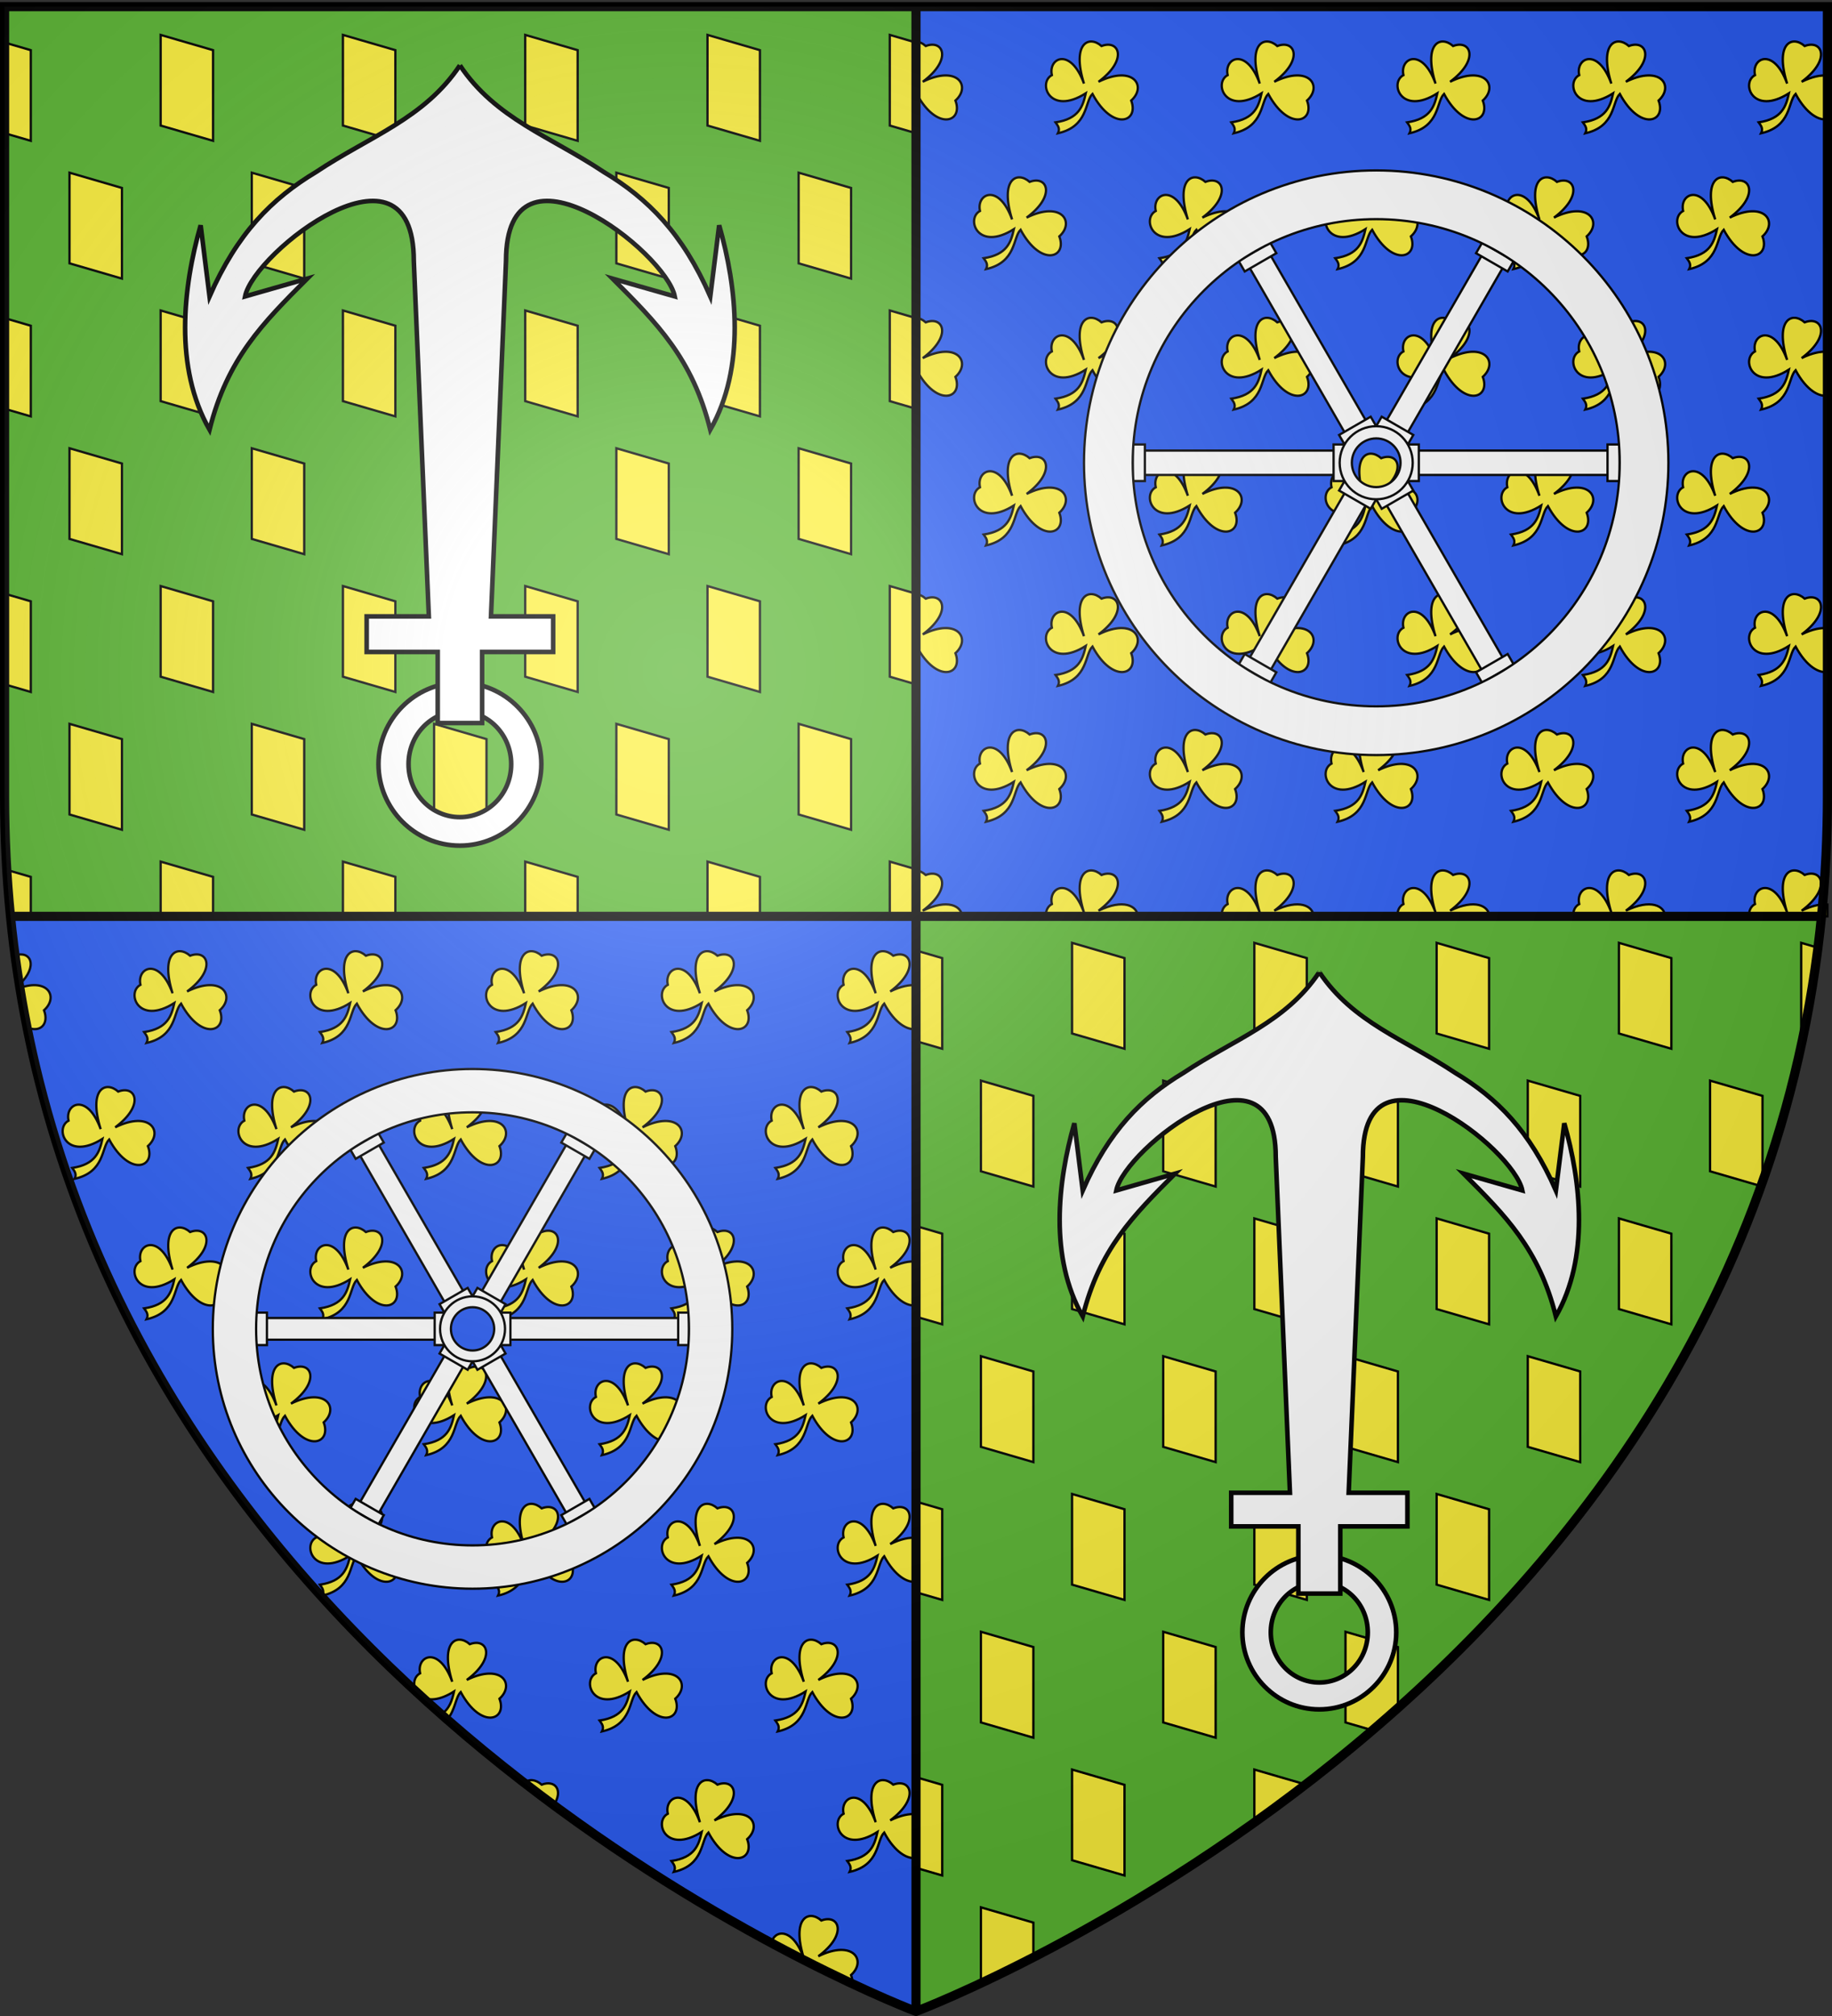
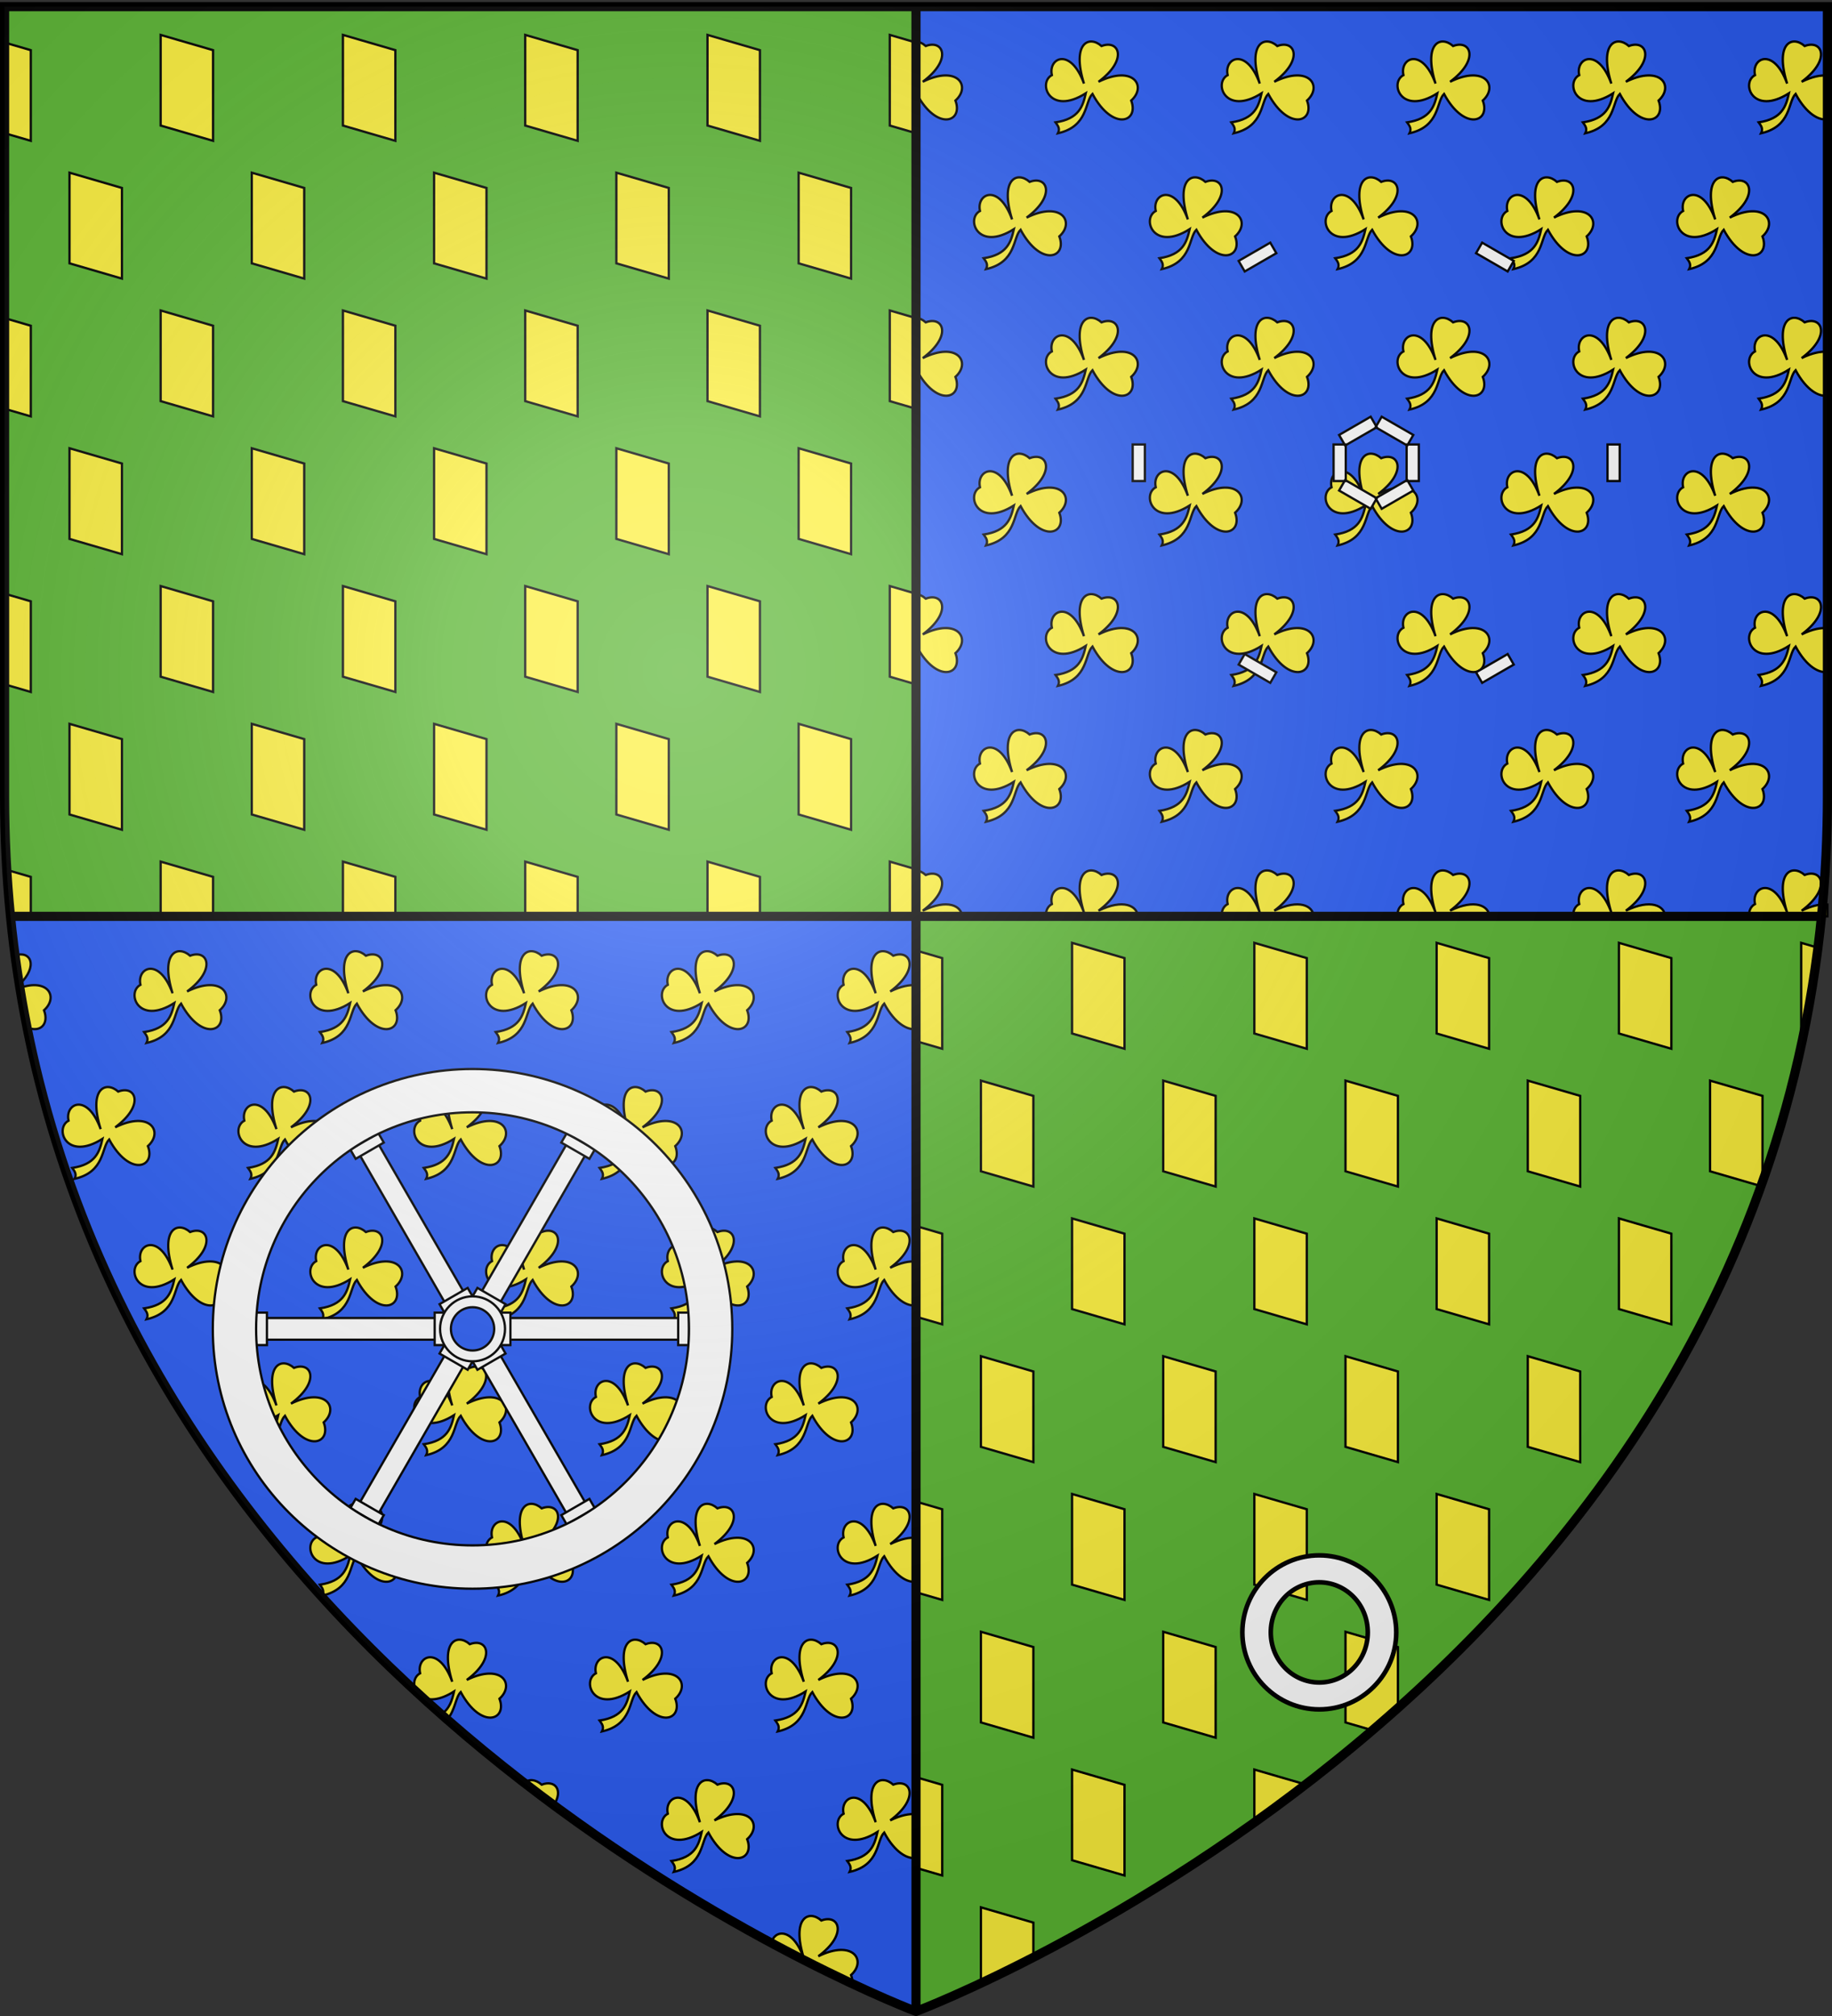
<svg xmlns="http://www.w3.org/2000/svg" xmlns:ns1="http://sodipodi.sourceforge.net/DTD/sodipodi-0.dtd" xmlns:ns2="http://www.inkscape.org/namespaces/inkscape" version="1.1" id="svg2" ns1:version="0.32" ns2:version="0.46" ns1:docname="Blason_ville_be_Lummen_(ancien).svg" ns2:output_extension="org.inkscape.output.svg.inkscape" x="0px" y="0px" width="600px" height="660px" viewBox="0 0 600 660" enable-background="new 0 0 600 660" xml:space="preserve">
  <rect x="0" y="0" width="600" height="660" fill="#333333" stroke="none" />
  <g id="layer3">
    <path id="path2855" fill="#2B5DF2" d="M300,658.5c0,0,298.5-112.319,298.5-397.771s0-258.552,0-258.552H1.5v258.552   C1.5,546.179,300,658.5,300,658.5z" />
  </g>
  <path fill="#FCEF3C" stroke="#000000" stroke-width="0.75" d="M598.5,115.203v14.288c-2.676,0.505-6.839-1.657-10.424-8.294  c-2.576,2.563-1.318,10.645-11.305,12.893c0.791-1.543-0.045-2.543-0.793-3.57c7.697-1.146,8.957-5.264,9.916-9.521  c-11.871,7.493-15.824-3.423-11.107-5.95c-1.277-5.649,6.156-9.262,10.512,2.777c-4.117-13.288,1.646-15.922,5.752-12.298  c5.787-2.226,8.76,4.478-0.992,11.702C593.548,115.514,596.384,114.984,598.5,115.203z M532.488,207.689  c9.752-7.225,6.777-13.928,0.992-11.702c-4.105-3.624-9.869-0.99-5.752,12.298c-4.357-12.039-11.789-8.427-10.512-2.777  c-4.717,2.527-0.766,13.443,11.107,5.95c-0.959,4.257-2.221,8.374-9.918,9.521c0.75,1.027,1.584,2.027,0.793,3.57  c9.988-2.248,8.73-10.33,11.307-12.893c6.678,12.361,15.367,9.214,12.691,2.182C548.406,209.159,543.939,202.055,532.488,207.689z   M504.777,75.014c-0.959,4.257-2.219,8.374-9.918,9.521c0.75,1.028,1.584,2.028,0.795,3.57c9.986-2.247,8.729-10.33,11.305-12.893  c6.678,12.361,15.367,9.214,12.693,2.182c5.207-4.679,0.74-11.781-10.711-6.148c9.752-7.225,6.777-13.928,0.992-11.701  c-4.105-3.625-9.869-0.991-5.752,12.297c-4.357-12.038-11.789-8.426-10.512-2.777C488.953,71.593,492.904,82.508,504.777,75.014z   M590.059,26.771c9.752-7.225,6.779-13.928,0.992-11.702c-4.105-3.624-9.869-0.991-5.752,12.297  c-4.355-12.038-11.789-8.427-10.512-2.776c-4.717,2.527-0.764,13.443,11.107,5.949c-0.959,4.257-2.219,8.375-9.916,9.521  c0.748,1.028,1.584,2.028,0.793,3.57c9.986-2.247,8.729-10.329,11.305-12.892c3.585,6.637,7.748,8.799,10.424,8.293V24.744  C596.384,24.525,593.548,25.054,590.059,26.771z M508.941,252.164c9.752-7.224,6.777-13.928,0.992-11.701  c-4.105-3.625-9.869-0.99-5.752,12.297c-4.357-12.037-11.789-8.426-10.512-2.777c-4.717,2.528-0.766,13.443,11.107,5.951  c-0.959,4.256-2.219,8.373-9.918,9.52c0.75,1.029,1.584,2.029,0.795,3.57c9.986-2.246,8.729-10.33,11.305-12.893  c6.678,12.363,15.367,9.215,12.693,2.182C524.859,253.635,520.393,246.531,508.941,252.164z M474.918,207.689  c9.75-7.225,6.777-13.928,0.99-11.702c-4.105-3.624-9.869-0.99-5.752,12.298c-4.355-12.039-11.789-8.427-10.512-2.777  c-4.717,2.527-0.764,13.443,11.107,5.95c-0.959,4.257-2.219,8.374-9.916,9.521c0.748,1.027,1.584,2.027,0.793,3.57  c9.986-2.248,8.729-10.33,11.305-12.893c6.678,12.361,15.369,9.214,12.693,2.182C490.834,209.159,486.369,202.055,474.918,207.689z   M532.488,26.771c9.752-7.225,6.777-13.928,0.992-11.702c-4.105-3.624-9.869-0.991-5.752,12.297  c-4.357-12.038-11.789-8.427-10.512-2.776c-4.717,2.527-0.766,13.443,11.107,5.949c-0.959,4.257-2.221,8.375-9.918,9.521  c0.75,1.028,1.584,2.028,0.793,3.57c9.988-2.247,8.73-10.329,11.307-12.892c6.678,12.361,15.367,9.213,12.691,2.182  C548.406,28.24,543.939,21.136,532.488,26.771z M451.371,252.164c9.75-7.224,6.777-13.928,0.99-11.701  c-4.104-3.625-9.868-0.99-5.75,12.297c-4.357-12.037-11.791-8.426-10.512-2.777c-4.718,2.528-0.766,13.443,11.105,5.951  c-0.958,4.256-2.219,8.373-9.916,9.52c0.75,1.029,1.584,2.029,0.793,3.57c9.987-2.246,8.73-10.33,11.305-12.893  c6.678,12.363,15.369,9.215,12.693,2.182C467.287,253.635,462.822,246.531,451.371,252.164z M532.488,117.23  c9.752-7.225,6.777-13.928,0.992-11.702c-4.105-3.624-9.869-0.99-5.752,12.298c-4.357-12.039-11.789-8.427-10.512-2.777  c-4.717,2.527-0.766,13.443,11.107,5.95c-0.959,4.257-2.221,8.374-9.918,9.521c0.75,1.027,1.584,2.027,0.793,3.57  c9.988-2.248,8.73-10.33,11.307-12.893c6.678,12.361,15.367,9.214,12.691,2.182C548.406,118.7,543.939,111.596,532.488,117.23z   M504.777,165.474c-0.959,4.256-2.219,8.373-9.918,9.52c0.75,1.029,1.584,2.029,0.795,3.57c9.986-2.246,8.729-10.33,11.305-12.893  c6.678,12.363,15.367,9.215,12.693,2.182c5.207-4.678,0.74-11.781-10.711-6.148c9.752-7.224,6.777-13.928,0.992-11.701  c-4.105-3.625-9.869-0.99-5.752,12.297c-4.357-12.037-11.789-8.426-10.512-2.777C488.953,162.052,492.904,172.967,504.777,165.474z   M474.918,298.148c9.75-7.225,6.777-13.928,0.99-11.702c-4.105-3.624-9.869-0.99-5.752,12.298  c-4.355-12.039-11.789-8.427-10.512-2.777c-1.479,0.793-2.105,2.411-1.901,4.027h30.034  C487.659,296.574,483.055,294.145,474.918,298.148z M417.346,298.148c9.752-7.225,6.778-13.928,0.992-11.702  c-4.105-3.624-9.869-0.99-5.752,12.298c-4.356-12.039-11.789-8.427-10.512-2.777c-1.479,0.793-2.105,2.411-1.902,4.027h30.035  C430.088,296.574,425.482,294.145,417.346,298.148z M532.488,298.148c9.752-7.225,6.777-13.928,0.992-11.702  c-4.105-3.624-9.869-0.99-5.752,12.298c-4.357-12.039-11.789-8.427-10.512-2.777c-1.479,0.793-2.105,2.411-1.902,4.027h30.034  C545.23,296.574,540.625,294.145,532.488,298.148z M359.775,298.148c9.75-7.225,6.777-13.928,0.991-11.702  c-4.106-3.624-9.87-0.99-5.751,12.298c-4.357-12.039-11.791-8.427-10.512-2.777c-1.479,0.793-2.105,2.411-1.902,4.027h30.034  C372.518,296.574,367.912,294.145,359.775,298.148z M562.348,75.014c-0.959,4.257-2.219,8.374-9.916,9.521  c0.75,1.028,1.584,2.028,0.793,3.57c9.986-2.247,8.729-10.33,11.305-12.893c6.678,12.361,15.369,9.214,12.693,2.182  c5.207-4.679,0.742-11.781-10.709-6.148c9.75-7.225,6.777-13.928,0.99-11.701c-4.105-3.625-9.869-0.991-5.752,12.297  c-4.355-12.038-11.789-8.426-10.51-2.777C546.523,71.593,550.477,82.508,562.348,75.014z M566.514,252.164  c9.75-7.224,6.777-13.928,0.99-11.701c-4.105-3.625-9.869-0.99-5.752,12.297c-4.355-12.037-11.789-8.426-10.51-2.777  c-4.719,2.528-0.766,13.443,11.105,5.951c-0.959,4.256-2.219,8.373-9.916,9.52c0.75,1.029,1.584,2.029,0.793,3.57  c9.986-2.246,8.729-10.33,11.305-12.893c6.678,12.363,15.369,9.215,12.693,2.182C582.43,253.635,577.965,246.531,566.514,252.164z   M562.348,165.474c-0.959,4.256-2.219,8.373-9.916,9.52c0.75,1.029,1.584,2.029,0.793,3.57c9.986-2.246,8.729-10.33,11.305-12.893  c6.678,12.363,15.369,9.215,12.693,2.182c5.207-4.678,0.742-11.781-10.709-6.148c9.75-7.224,6.777-13.928,0.99-11.701  c-4.105-3.625-9.869-0.99-5.752,12.297c-4.355-12.037-11.789-8.426-10.51-2.777C546.523,162.052,550.477,172.967,562.348,165.474z   M302.211,298.155c9.752-7.224,6.771-13.929,0.984-11.703c-1.023-0.904-2.145-1.417-3.195-1.475v15.017h15.066  C314.95,296.577,310.348,294.152,302.211,298.155z M590.059,207.689c9.752-7.225,6.779-13.928,0.992-11.702  c-4.105-3.624-9.869-0.99-5.752,12.298c-4.355-12.039-11.789-8.427-10.512-2.777c-4.717,2.527-0.764,13.443,11.107,5.95  c-0.959,4.257-2.219,8.374-9.916,9.521c0.748,1.027,1.584,2.027,0.793,3.57c9.986-2.248,8.729-10.33,11.305-12.893  c3.585,6.637,7.748,8.799,10.424,8.294v-14.288C596.384,205.443,593.548,205.973,590.059,207.689z M417.346,26.771  c9.752-7.225,6.778-13.928,0.992-11.702c-4.105-3.624-9.869-0.991-5.752,12.297c-4.356-12.038-11.789-8.427-10.512-2.776  c-4.717,2.527-0.766,13.443,11.107,5.949c-0.959,4.257-2.219,8.375-9.918,9.521c0.75,1.028,1.584,2.028,0.795,3.57  c9.986-2.247,8.729-10.329,11.305-12.892c6.678,12.361,15.368,9.213,12.693,2.182C433.264,28.24,428.797,21.136,417.346,26.771z   M332.063,165.474c-0.958,4.256-2.219,8.373-9.916,9.52c0.75,1.029,1.584,2.029,0.793,3.57c9.988-2.246,8.73-10.33,11.305-12.893  c6.68,12.363,15.369,9.215,12.693,2.182c5.209-4.678,0.742-11.781-10.709-6.148c9.75-7.224,6.777-13.928,0.992-11.701  c-4.105-3.625-9.869-0.99-5.752,12.297c-4.357-12.037-11.79-8.426-10.512-2.777C316.24,162.052,320.191,172.967,332.063,165.474z   M359.775,117.23c9.75-7.225,6.777-13.928,0.991-11.702c-4.106-3.624-9.87-0.99-5.751,12.298  c-4.357-12.039-11.791-8.427-10.512-2.777c-4.718,2.527-0.766,13.443,11.105,5.95c-0.959,4.257-2.219,8.374-9.916,9.521  c0.75,1.027,1.584,2.027,0.793,3.57c9.987-2.248,8.729-10.33,11.305-12.893c6.679,12.361,15.369,9.214,12.693,2.182  C375.692,118.7,371.227,111.596,359.775,117.23z M332.063,75.014c-0.958,4.257-2.219,8.374-9.916,9.521  c0.75,1.028,1.584,2.028,0.793,3.57c9.988-2.247,8.73-10.33,11.305-12.893c6.68,12.361,15.369,9.214,12.693,2.182  c5.209-4.679,0.742-11.781-10.709-6.148c9.75-7.225,6.777-13.928,0.992-11.701c-4.105-3.625-9.869-0.991-5.752,12.297  c-4.357-12.038-11.79-8.426-10.512-2.777C316.24,71.593,320.191,82.508,332.063,75.014z M359.775,26.771  c9.75-7.225,6.777-13.928,0.991-11.702c-4.106-3.624-9.87-0.991-5.751,12.297c-4.357-12.038-11.791-8.427-10.512-2.776  c-4.718,2.527-0.766,13.443,11.105,5.949c-0.959,4.257-2.219,8.375-9.916,9.521c0.75,1.028,1.584,2.028,0.793,3.57  c9.987-2.247,8.729-10.329,11.305-12.892c6.679,12.361,15.369,9.213,12.693,2.182C375.692,28.24,371.227,21.136,359.775,26.771z   M336.229,252.164c9.75-7.224,6.777-13.928,0.992-11.701c-4.105-3.625-9.869-0.99-5.752,12.297  c-4.357-12.037-11.79-8.426-10.512-2.777c-4.717,2.528-0.766,13.443,11.105,5.951c-0.958,4.256-2.219,8.373-9.916,9.52  c0.75,1.029,1.584,2.029,0.793,3.57c9.988-2.246,8.73-10.33,11.305-12.893c6.68,12.363,15.369,9.215,12.693,2.182  C352.146,253.635,347.68,246.531,336.229,252.164z M302.211,26.768c9.752-7.224,6.771-13.929,0.984-11.703  c-1.023-0.904-2.145-1.403-3.195-1.46v17.398c0.074-0.092,0.146-0.188,0.227-0.267c6.679,12.362,15.363,9.22,12.688,2.188  C318.123,28.246,313.662,21.135,302.211,26.768z M598.5,296.121c-2.116-0.219-4.952,0.311-8.441,2.027  c9.752-7.225,6.779-13.928,0.992-11.702c-4.105-3.624-9.869-0.99-5.752,12.298c-4.355-12.039-11.789-8.427-10.512-2.777  c-1.479,0.793-2.105,2.411-1.901,4.027H598.5V296.121z M447.205,75.014c-0.958,4.257-2.219,8.374-9.916,9.521  c0.75,1.028,1.584,2.028,0.793,3.57c9.987-2.247,8.73-10.33,11.305-12.893c6.678,12.361,15.369,9.214,12.693,2.182  c5.207-4.679,0.742-11.781-10.709-6.148c9.75-7.225,6.777-13.928,0.99-11.701c-4.104-3.625-9.868-0.991-5.75,12.297  c-4.357-12.038-11.791-8.426-10.512-2.777C431.382,71.593,435.334,82.508,447.205,75.014z M302.211,207.696  c9.752-7.224,6.771-13.929,0.984-11.703c-1.023-0.904-2.145-1.417-3.195-1.475v17.384c0.074-0.09,0.149-0.176,0.227-0.253  c6.679,12.362,15.363,9.22,12.688,2.188C318.123,209.158,313.662,202.062,302.211,207.696z M302.211,117.237  c9.752-7.224,6.771-13.929,0.984-11.703c-1.023-0.904-2.145-1.417-3.195-1.475v17.384c0.074-0.09,0.149-0.176,0.227-0.253  c6.679,12.362,15.363,9.22,12.688,2.188C318.123,118.699,313.662,111.603,302.211,117.237z M474.918,117.23  c9.75-7.225,6.777-13.928,0.99-11.702c-4.105-3.624-9.869-0.99-5.752,12.298c-4.355-12.039-11.789-8.427-10.512-2.777  c-4.717,2.527-0.764,13.443,11.107,5.95c-0.959,4.257-2.219,8.374-9.916,9.521c0.748,1.027,1.584,2.027,0.793,3.57  c9.986-2.248,8.729-10.33,11.305-12.893c6.678,12.361,15.369,9.214,12.693,2.182C490.834,118.7,486.369,111.596,474.918,117.23z   M417.346,207.689c9.752-7.225,6.778-13.928,0.992-11.702c-4.105-3.624-9.869-0.99-5.752,12.298  c-4.356-12.039-11.789-8.427-10.512-2.777c-4.717,2.527-0.766,13.443,11.107,5.95c-0.959,4.257-2.219,8.374-9.918,9.521  c0.75,1.027,1.584,2.027,0.795,3.57c9.986-2.248,8.729-10.33,11.305-12.893c6.678,12.361,15.368,9.214,12.693,2.182  C433.264,209.159,428.797,202.055,417.346,207.689z M474.918,26.771c9.75-7.225,6.777-13.928,0.99-11.702  c-4.105-3.624-9.869-0.991-5.752,12.297c-4.355-12.038-11.789-8.427-10.512-2.776c-4.717,2.527-0.764,13.443,11.107,5.949  c-0.959,4.257-2.219,8.375-9.916,9.521c0.748,1.028,1.584,2.028,0.793,3.57c9.986-2.247,8.729-10.329,11.305-12.892  c6.678,12.361,15.369,9.213,12.693,2.182C490.834,28.24,486.369,21.136,474.918,26.771z M447.205,165.474  c-0.958,4.256-2.219,8.373-9.916,9.52c0.75,1.029,1.584,2.029,0.793,3.57c9.987-2.246,8.73-10.33,11.305-12.893  c6.678,12.363,15.369,9.215,12.693,2.182c5.207-4.678,0.742-11.781-10.709-6.148c9.75-7.224,6.777-13.928,0.99-11.701  c-4.104-3.625-9.868-0.99-5.75,12.297c-4.357-12.037-11.791-8.426-10.512-2.777C431.382,162.052,435.334,172.967,447.205,165.474z   M389.635,165.474c-0.959,4.256-2.219,8.373-9.917,9.52c0.749,1.029,1.584,2.029,0.794,3.57c9.986-2.246,8.729-10.33,11.305-12.893  c6.678,12.363,15.369,9.215,12.693,2.182c5.207-4.678,0.741-11.781-10.711-6.148c9.752-7.224,6.779-13.928,0.992-11.701  c-4.105-3.625-9.869-0.99-5.752,12.297c-4.355-12.037-11.789-8.426-10.512-2.777C373.811,162.052,377.763,172.967,389.635,165.474z   M393.799,252.164c9.752-7.224,6.779-13.928,0.992-11.701c-4.105-3.625-9.869-0.99-5.752,12.297  c-4.355-12.037-11.789-8.426-10.512-2.777c-4.717,2.528-0.765,13.443,11.107,5.951c-0.959,4.256-2.219,8.373-9.917,9.52  c0.749,1.029,1.584,2.029,0.794,3.57c9.986-2.246,8.729-10.33,11.305-12.893c6.678,12.363,15.369,9.215,12.693,2.182  C409.717,253.635,405.251,246.531,393.799,252.164z M359.775,207.689c9.75-7.225,6.777-13.928,0.991-11.702  c-4.106-3.624-9.87-0.99-5.751,12.298c-4.357-12.039-11.791-8.427-10.512-2.777c-4.718,2.527-0.766,13.443,11.105,5.95  c-0.959,4.257-2.219,8.374-9.916,9.521c0.75,1.027,1.584,2.027,0.793,3.57c9.987-2.248,8.729-10.33,11.305-12.893  c6.679,12.361,15.369,9.214,12.693,2.182C375.692,209.159,371.227,202.055,359.775,207.689z M417.346,117.23  c9.752-7.225,6.778-13.928,0.992-11.702c-4.105-3.624-9.869-0.99-5.752,12.298c-4.356-12.039-11.789-8.427-10.512-2.777  c-4.717,2.527-0.766,13.443,11.107,5.95c-0.959,4.257-2.219,8.374-9.918,9.521c0.75,1.027,1.584,2.027,0.795,3.57  c9.986-2.248,8.729-10.33,11.305-12.893c6.678,12.361,15.368,9.214,12.693,2.182C433.264,118.7,428.797,111.596,417.346,117.23z   M389.635,75.014c-0.959,4.257-2.219,8.374-9.917,9.521c0.749,1.028,1.584,2.028,0.794,3.57c9.986-2.247,8.729-10.33,11.305-12.893  c6.678,12.361,15.369,9.214,12.693,2.182c5.207-4.679,0.741-11.781-10.711-6.148c9.752-7.225,6.779-13.928,0.992-11.701  c-4.105-3.625-9.869-0.991-5.752,12.297c-4.355-12.038-11.789-8.426-10.512-2.777C373.811,71.593,377.763,82.508,389.635,75.014z   M233.988,505.507c9.752-7.225,6.777-13.928,0.992-11.702c-4.105-3.624-9.869-0.99-5.752,12.298  c-4.357-12.039-11.789-8.427-10.512-2.777c-4.717,2.527-0.766,13.443,11.107,5.95c-0.959,4.257-2.221,8.374-9.918,9.521  c0.75,1.027,1.584,2.027,0.793,3.57c9.988-2.248,8.73-10.33,11.307-12.893c6.678,12.361,15.367,9.214,12.691,2.182  C249.906,506.976,245.439,499.873,233.988,505.507z M195.17,457.341c-1.277-5.648,6.154-9.26,10.512,2.777  c-4.117-13.287,1.646-15.922,5.752-12.297c5.785-2.227,8.76,4.478-0.992,11.701c11.451-5.633,15.918,1.471,10.711,6.148  c2.674,7.033-6.016,10.182-12.693-2.182c-2.576,2.563-1.318,10.646-11.305,12.893c0.789-1.541-0.045-2.541-0.795-3.57  c7.699-1.146,8.959-5.264,9.918-9.52C194.404,470.784,190.453,459.869,195.17,457.341z M195.17,366.882  c-1.277-5.648,6.154-9.261,10.512,2.777c-4.117-13.288,1.646-15.922,5.752-12.297c5.785-2.227,8.76,4.477-0.992,11.701  c11.451-5.633,15.918,1.47,10.711,6.148c2.674,7.032-6.016,10.18-12.693-2.182c-2.576,2.563-1.318,10.646-11.305,12.893  c0.789-1.542-0.045-2.542-0.795-3.57c7.699-1.146,8.959-5.264,9.918-9.521C194.404,380.325,190.453,369.41,195.17,366.882z   M244.697,421.196c2.676,7.032-6.014,10.18-12.691-2.182c-2.576,2.563-1.318,10.645-11.307,12.893  c0.791-1.543-0.043-2.543-0.793-3.57c7.697-1.146,8.959-5.264,9.918-9.521c-11.873,7.493-15.824-3.423-11.107-5.95  c-1.277-5.649,6.154-9.262,10.512,2.777c-4.117-13.288,1.646-15.922,5.752-12.298c5.785-2.226,8.76,4.478-0.992,11.702  C245.439,409.414,249.906,416.517,244.697,421.196z M139.582,476.382c0.791-1.541-0.043-2.541-0.793-3.57  c7.697-1.146,8.958-5.264,9.916-9.52c-11.871,7.492-15.823-3.423-11.105-5.951c-1.279-5.648,6.154-9.26,10.512,2.777  c-4.118-13.287,1.646-15.922,5.75-12.297c5.787-2.227,8.76,4.478-0.99,11.701c11.451-5.633,15.916,1.471,10.709,6.148  c2.676,7.033-6.016,10.182-12.693-2.182C148.313,466.052,149.569,474.135,139.582,476.382z M197.154,566.841  c0.789-1.541-0.045-2.541-0.795-3.57c7.699-1.146,8.959-5.264,9.918-9.52c-11.873,7.492-15.824-3.423-11.107-5.951  c-1.277-5.648,6.154-9.26,10.512,2.777c-4.117-13.287,1.646-15.922,5.752-12.297c5.785-2.227,8.76,4.478-0.992,11.701  c11.451-5.633,15.918,1.471,10.711,6.148c2.674,7.033-6.016,10.182-12.693-2.182C205.883,556.51,207.141,564.594,197.154,566.841z   M244.697,330.737c2.676,7.031-6.014,10.18-12.691-2.182c-2.576,2.563-1.318,10.645-11.307,12.892  c0.791-1.542-0.043-2.542-0.793-3.57c7.697-1.146,8.959-5.264,9.918-9.521c-11.873,7.494-15.824-3.422-11.107-5.949  c-1.277-5.65,6.154-9.262,10.512,2.776c-4.117-13.288,1.646-15.921,5.752-12.297c5.785-2.226,8.76,4.478-0.992,11.702  C245.439,318.954,249.906,326.057,244.697,330.737z M299.995,413.02v14.289c-2.675,0.501-6.836-1.662-10.419-8.295  c-2.576,2.563-1.318,10.645-11.305,12.893c0.791-1.543-0.045-2.543-0.793-3.57c7.697-1.146,8.957-5.264,9.916-9.521  c-11.871,7.493-15.824-3.423-11.107-5.95c-1.277-5.649,6.156-9.262,10.512,2.777c-4.117-13.288,1.646-15.922,5.752-12.298  c5.787-2.226,8.76,4.478-0.992,11.702C295.045,413.333,297.879,412.802,299.995,413.02z M278.723,556.13  c2.676,7.033-6.016,10.182-12.693-2.182c-2.576,2.563-1.318,10.646-11.305,12.893c0.791-1.541-0.043-2.541-0.793-3.57  c7.697-1.146,8.957-5.264,9.916-9.52c-11.871,7.492-15.824-3.423-11.105-5.951c-1.279-5.648,6.154-9.26,10.51,2.777  c-4.117-13.287,1.646-15.922,5.752-12.297c5.787-2.227,8.76,4.478-0.99,11.701C279.465,544.348,283.93,551.452,278.723,556.13z   M299.995,503.479v14.289c-2.675,0.501-6.836-1.662-10.419-8.295c-2.576,2.563-1.318,10.645-11.305,12.893  c0.791-1.543-0.045-2.543-0.793-3.57c7.697-1.146,8.957-5.264,9.916-9.521c-11.871,7.493-15.824-3.423-11.107-5.95  c-1.277-5.649,6.156-9.262,10.512,2.777c-4.117-13.288,1.646-15.922,5.752-12.298c5.787-2.226,8.76,4.478-0.992,11.702  C295.045,503.792,297.879,503.261,299.995,503.479z M252.742,366.882c-1.279-5.648,6.154-9.261,10.51,2.777  c-4.117-13.288,1.646-15.922,5.752-12.297c5.787-2.227,8.76,4.477-0.99,11.701c11.451-5.633,15.916,1.47,10.709,6.148  c2.676,7.032-6.016,10.18-12.693-2.182c-2.576,2.563-1.318,10.646-11.305,12.893c0.791-1.542-0.043-2.542-0.793-3.57  c7.697-1.146,8.957-5.264,9.916-9.521C251.977,380.325,248.023,369.41,252.742,366.882z M188.992,596.509  c-1.14-0.813-2.283-1.636-3.43-2.467C187.327,594.393,188.487,595.321,188.992,596.509z M244.697,602.114  c2.676,7.032-6.014,10.18-12.691-2.182c-2.576,2.563-1.318,10.645-11.307,12.893c0.791-1.543-0.043-2.543-0.793-3.57  c7.697-1.146,8.959-5.264,9.918-9.521c-11.873,7.493-15.824-3.423-11.107-5.95c-1.277-5.649,6.154-9.262,10.512,2.777  c-4.117-13.288,1.646-15.922,5.752-12.298c5.785-2.226,8.76,4.478-0.992,11.702C245.439,590.332,249.906,597.435,244.697,602.114z   M252.742,457.341c-1.279-5.648,6.154-9.26,10.51,2.777c-4.117-13.287,1.646-15.922,5.752-12.297  c5.787-2.227,8.76,4.478-0.99,11.701c11.451-5.633,15.916,1.471,10.709,6.148c2.676,7.033-6.016,10.182-12.693-2.182  c-2.576,2.563-1.318,10.646-11.305,12.893c0.791-1.541-0.043-2.541-0.793-3.57c7.697-1.146,8.957-5.264,9.916-9.52  C251.977,470.784,248.023,459.869,252.742,457.341z M299.995,322.561v14.289c-2.675,0.502-6.836-1.661-10.419-8.294  c-2.576,2.563-1.318,10.645-11.305,12.892c0.791-1.542-0.045-2.542-0.793-3.57c7.697-1.146,8.957-5.264,9.916-9.521  c-11.871,7.494-15.824-3.422-11.107-5.949c-1.277-5.65,6.156-9.262,10.512,2.776c-4.117-13.288,1.646-15.921,5.752-12.297  c5.787-2.226,8.76,4.478-0.992,11.702C295.045,322.873,297.879,322.343,299.995,322.561z M137.6,366.882  c-1.279-5.648,6.154-9.261,10.512,2.777c-4.118-13.288,1.646-15.922,5.75-12.297c5.787-2.227,8.76,4.477-0.99,11.701  c11.451-5.633,15.916,1.47,10.709,6.148c2.676,7.032-6.016,10.18-12.693-2.182c-2.574,2.563-1.317,10.646-11.305,12.893  c0.791-1.542-0.043-2.542-0.793-3.57c7.697-1.146,8.958-5.264,9.916-9.521C136.834,380.325,132.882,369.41,137.6,366.882z   M187.127,511.655c2.676,7.032-6.016,10.18-12.693-2.182c-2.576,2.563-1.318,10.645-11.305,12.893  c0.791-1.543-0.045-2.543-0.793-3.57c7.697-1.146,8.957-5.264,9.916-9.521c-11.871,7.493-15.824-3.423-11.107-5.95  c-1.277-5.649,6.156-9.262,10.512,2.777c-4.117-13.288,1.646-15.922,5.752-12.298c5.787-2.226,8.76,4.478-0.99,11.702  C187.869,499.873,192.334,506.976,187.127,511.655z M8.852,336.308c-0.849-4.254-1.635-8.55-2.345-12.897  c9.348-3.247,12.668,3.055,7.907,7.331C16.16,335.332,13.067,338.26,8.852,336.308z M4.936,312.801  c5.033-1.743,7.768,3.363,1.408,9.559C5.837,319.198,5.366,316.012,4.936,312.801z M187.127,421.196  c2.676,7.032-6.016,10.18-12.693-2.182c-2.576,2.563-1.318,10.645-11.305,12.893c0.791-1.543-0.045-2.543-0.793-3.57  c7.697-1.146,8.957-5.264,9.916-9.521c-11.871,7.493-15.824-3.423-11.107-5.95c-1.277-5.649,6.156-9.262,10.512,2.777  c-4.117-13.288,1.646-15.922,5.752-12.298c5.787-2.226,8.76,4.478-0.99,11.702C187.869,409.414,192.334,416.517,187.127,421.196z   M71.984,330.737c2.676,7.031-6.015,10.18-12.693-2.182c-2.575,2.563-1.317,10.645-11.305,12.892  c0.791-1.542-0.043-2.542-0.793-3.57c7.697-1.146,8.957-5.264,9.916-9.521c-11.871,7.494-15.823-3.422-11.105-5.949  c-1.279-5.65,6.154-9.262,10.512,2.776c-4.119-13.288,1.645-15.921,5.751-12.297c5.786-2.226,8.759,4.478-0.991,11.702  C72.727,318.954,77.192,326.057,71.984,330.737z M299.995,608.227c-2.675,0.501-6.836-1.662-10.419-8.295  c-2.576,2.563-1.318,10.645-11.305,12.893c0.791-1.543-0.045-2.543-0.793-3.57c7.697-1.146,8.957-5.264,9.916-9.521  c-11.871,7.493-15.824-3.423-11.107-5.95c-1.277-5.649,6.156-9.262,10.512,2.777c-4.117-13.288,1.646-15.922,5.752-12.298  c5.787-2.226,8.76,4.478-0.992,11.702c3.486-1.715,6.321-2.245,8.437-2.027V608.227z M181.368,590.974  c-3.185-2.353-6.389-4.772-9.607-7.257c1.465-1.47,3.736-1.142,5.647,0.546C181.807,582.572,184.573,586.041,181.368,590.974z   M24.439,385.923c0.791-1.542-0.043-2.542-0.793-3.57c7.697-1.146,8.958-5.264,9.916-9.521c-11.871,7.493-15.822-3.422-11.105-5.95  c-1.278-5.648,6.154-9.261,10.512,2.777c-4.117-13.288,1.646-15.922,5.752-12.297c5.785-2.227,8.758,4.477-0.992,11.701  c11.451-5.633,15.918,1.47,10.709,6.148c2.676,7.032-6.014,10.18-12.693-2.182C33.17,375.593,34.428,383.676,24.439,385.923z   M279.199,649.473c-7.327-3.431-16.314-7.865-26.524-13.353c0.74-4.197,6.808-5.499,10.577,4.915  c-4.117-13.287,1.646-15.922,5.752-12.297c5.787-2.227,8.76,4.478-0.99,11.701c11.451-5.633,15.916,1.471,10.709,6.148  C279.128,647.653,279.269,648.627,279.199,649.473z M138.112,555.502c-0.507-0.462-1.014-0.93-1.52-1.396  c-1.507-2.11-1.198-5.125,1.008-6.307c-1.279-5.648,6.154-9.26,10.512,2.777c-4.118-13.287,1.646-15.922,5.75-12.297  c5.787-2.227,8.76,4.478-0.99,11.701c11.451-5.633,15.916,1.471,10.709,6.148c2.676,7.033-6.016,10.182-12.693-2.182  c-1.696,1.688-1.73,5.775-4.415,9.009c-0.648-0.566-1.297-1.13-1.946-1.702c2.75-1.875,3.538-4.656,4.179-7.504  C143.807,556.843,140.261,556.797,138.112,555.502z M129.557,511.655c2.675,7.032-6.016,10.18-12.693-2.182  c-2.576,2.563-1.318,10.645-11.305,12.893c0.789-1.543-0.045-2.543-0.795-3.57c7.699-1.146,8.959-5.264,9.918-9.521  c-11.873,7.493-15.824-3.423-11.107-5.95c-1.277-5.649,6.155-9.262,10.512,2.777c-4.117-13.288,1.646-15.922,5.752-12.298  c5.786-2.226,8.76,4.478-0.992,11.702C130.297,499.873,134.764,506.976,129.557,511.655z M187.127,330.737  c2.676,7.031-6.016,10.18-12.693-2.182c-2.576,2.563-1.318,10.645-11.305,12.892c0.791-1.542-0.045-2.542-0.793-3.57  c7.697-1.146,8.957-5.264,9.916-9.521c-11.871,7.494-15.824-3.422-11.107-5.949c-1.277-5.65,6.156-9.262,10.512,2.776  c-4.117-13.288,1.646-15.921,5.752-12.297c5.787-2.226,8.76,4.478-0.99,11.702C187.869,318.954,192.334,326.057,187.127,330.737z   M82.012,476.382c0.79-1.541-0.045-2.541-0.794-3.57c7.698-1.146,8.958-5.264,9.917-9.52c-11.872,7.492-15.824-3.423-11.107-5.951  c-1.277-5.648,6.156-9.26,10.512,2.777c-4.117-13.287,1.646-15.922,5.752-12.297c5.787-2.227,8.76,4.478-0.992,11.701  c11.452-5.633,15.918,1.471,10.711,6.148c2.676,7.033-6.016,10.182-12.693-2.182C90.74,466.052,91.998,474.135,82.012,476.382z   M80.027,366.882c-1.277-5.648,6.156-9.261,10.512,2.777c-4.117-13.288,1.646-15.922,5.752-12.297  c5.787-2.227,8.76,4.477-0.992,11.701c11.452-5.633,15.918,1.47,10.711,6.148c2.676,7.032-6.016,10.18-12.693-2.182  c-2.576,2.563-1.318,10.646-11.305,12.893c0.79-1.542-0.045-2.542-0.794-3.57c7.698-1.146,8.958-5.264,9.917-9.521  C79.263,380.325,75.311,369.41,80.027,366.882z M71.984,421.196c2.676,7.032-6.015,10.18-12.693-2.182  c-2.575,2.563-1.317,10.645-11.305,12.893c0.791-1.543-0.043-2.543-0.793-3.57c7.697-1.146,8.957-5.264,9.916-9.521  c-11.871,7.493-15.823-3.423-11.105-5.95c-1.279-5.649,6.154-9.262,10.512,2.777c-4.119-13.288,1.645-15.922,5.751-12.298  c5.786-2.226,8.759,4.478-0.991,11.702C72.727,409.414,77.192,416.517,71.984,421.196z M129.557,330.737  c2.675,7.031-6.016,10.18-12.693-2.182c-2.576,2.563-1.318,10.645-11.305,12.892c0.789-1.542-0.045-2.542-0.795-3.57  c7.699-1.146,8.959-5.264,9.918-9.521c-11.873,7.494-15.824-3.422-11.107-5.949c-1.277-5.65,6.155-9.262,10.512,2.776  c-4.117-13.288,1.646-15.921,5.752-12.297c5.786-2.226,8.76,4.478-0.992,11.702C130.297,318.954,134.764,326.057,129.557,330.737z   M129.557,421.196c2.675,7.032-6.016,10.18-12.693-2.182c-2.576,2.563-1.318,10.645-11.305,12.893  c0.789-1.543-0.045-2.543-0.795-3.57c7.699-1.146,8.959-5.264,9.918-9.521c-11.873,7.493-15.824-3.423-11.107-5.95  c-1.277-5.649,6.155-9.262,10.512,2.777c-4.117-13.288,1.646-15.922,5.752-12.298c5.786-2.226,8.76,4.478-0.992,11.702  C130.297,409.414,134.764,416.517,129.557,421.196z" />
  <g>
    <g id="g3445" transform="matrix(0.496,0,0,0.496,464.379,132.15)">
-       <path id="path3431" fill="#FFFFFF" stroke="#000000" stroke-width="1.5" d="M-44.422,47.045h-144.71V30.965h144.71V47.045z     M134.054,30.967H-10.658v16.077h144.712V30.967z M-29.018,57.647l-72.355,125.322l-13.925-8.042l72.355-125.32L-29.018,57.647z     M46.294-104.958L-26.06,20.367l13.923,8.036L60.218-96.919L46.294-104.958z M-42.942,28.403l-72.357-125.324l13.925-8.038    l72.357,125.324L-42.942,28.403z M60.218,174.927L-12.137,49.605l-13.923,8.04l72.353,125.324L60.218,174.927z" />
      <path id="path3433" fill="#FFFFFF" stroke="#000000" stroke-width="1.5" d="M133.251,51.063h-8.042V26.945h8.042V51.063z     M-180.288,26.945h-8.04v24.117h8.04V26.945z M42.412,184.282l-4.018-6.964l20.885-12.057l4.02,6.96L42.412,184.282z     M-93.471-99.31l-4.018-6.964l-20.889,12.059l4.02,6.964L-93.471-99.31z M63.299-94.213l-4.02,6.962L38.394-99.308l4.018-6.964    L63.299-94.213z M-114.358,165.26l-4.02,6.962l20.887,12.059l4.02-6.964L-114.358,165.26z M0.6,51.063h-8.042V26.945H0.6V51.063z     M-47.638,26.945h-8.04v24.117h8.04V26.945z M-3.028,20.667l-4.02,6.962l-20.887-12.062l4.02-6.96L-3.028,20.667z M-48.032,50.381    l-4.02,6.964l20.885,12.059l4.022-6.966L-48.032,50.381z M-23.915,69.405l-4.02-6.966l20.887-12.057l4.02,6.964L-23.915,69.405z     M-27.145,15.567l-4.02-6.96l-20.887,12.06l4.02,6.962L-27.145,15.567z" />
-       <path id="path3435" fill="#FFFFFF" stroke="#000000" stroke-width="1.5" d="M165.407,39.005    c0,106.56-86.386,192.948-192.946,192.948c-106.562,0-192.948-86.388-192.948-192.948c0-106.562,86.386-192.948,192.948-192.948    C79.021-153.943,165.407-67.557,165.407,39.005z M-27.539-121.782c-88.803,0-160.789,71.985-160.789,160.787    c0,88.799,71.987,160.789,160.789,160.789c88.801,0,160.789-71.991,160.789-160.789C133.251-49.798,61.262-121.782-27.539-121.782    z M-3.422,39.005c0,13.32-10.799,24.117-24.117,24.117c-13.322,0-24.119-10.797-24.119-24.117    c0-13.318,10.797-24.119,24.119-24.119C-14.221,14.886-3.422,25.687-3.422,39.005z M-27.539,22.926    c-8.881,0-16.079,7.197-16.079,16.079c0,8.881,7.197,16.079,16.079,16.079c8.879,0,16.079-7.197,16.079-16.079    C-11.459,30.124-18.66,22.926-27.539,22.926z" />
    </g>
    <g id="g3445_1_" transform="matrix(0.496,0,0,0.496,464.379,132.15)">
      <path id="path3431_1_" fill="#FFFFFF" stroke="#000000" stroke-width="1.5" d="M-639.229,617.821H-767.86V603.52h128.631V617.821z     M-480.585,603.52h-128.633v14.301h128.633V603.52z M-625.539,627.243l-64.312,111.391l-12.38-7.143l64.319-111.401    L-625.539,627.243z M-558.596,482.705L-622.906,594.1l12.372,7.149l64.319-111.403L-558.596,482.705z M-637.913,601.249    l-64.321-111.405l12.38-7.14l64.314,111.393L-637.913,601.249z M-546.215,731.491l-64.319-111.403l-12.372,7.153l64.309,111.393    L-546.215,731.491z" />
      <path id="path3433_1_" fill="#FFFFFF" stroke="#000000" stroke-width="1.5" d="M-481.3,621.384h-7.147v-21.431h7.147V621.384z     M-759.999,599.953h-7.145v21.431h7.145V599.953z M-562.042,739.802l-3.575-6.184l18.566-10.726l3.573,6.192L-562.042,739.802z     M-682.828,487.721l-3.575-6.184l-18.566,10.714l3.573,6.196L-682.828,487.721z M-543.478,492.253l-3.573,6.194l-18.566-10.726    l3.575-6.184L-543.478,492.253z M-701.396,722.892l-3.573,6.194l18.564,10.716l3.577-6.184L-701.396,722.892z M-599.208,621.384    h-7.147v-21.431h7.147V621.384z M-642.091,599.953h-7.146v21.431h7.146V599.953z M-602.436,594.37l-3.57,6.192l-18.568-10.73    l3.572-6.178L-602.436,594.37z M-642.441,620.775l-3.57,6.196l18.566,10.716l3.572-6.184L-642.441,620.775z M-621.002,637.688    l-3.572-6.184l18.568-10.728l3.57,6.196L-621.002,637.688z M-623.873,589.832l-3.572-6.178l-18.566,10.716l3.57,6.192    L-623.873,589.832z" />
      <path id="path3435_1_" fill="#FFFFFF" stroke="#000000" stroke-width="1.5" d="M-452.715,610.67    c0,94.719-76.787,171.511-171.507,171.511c-94.722,0-171.509-76.792-171.509-171.511c0-94.721,76.787-171.511,171.509-171.511    C-529.502,439.158-452.715,515.949-452.715,610.67z M-624.222,467.746c-78.935,0-142.923,63.988-142.923,142.924    c0,78.931,63.987,142.926,142.923,142.926c78.933,0,142.923-63.994,142.923-142.926    C-481.3,531.734-545.289,467.746-624.222,467.746z M-602.786,610.67c0,11.843-9.596,21.442-21.436,21.442    c-11.845,0-21.438-9.6-21.438-21.442c0-11.841,9.594-21.444,21.438-21.444C-612.381,589.225-602.786,598.829-602.786,610.67z     M-624.222,596.377c-7.891,0-14.292,6.399-14.292,14.293c0,7.892,6.399,14.293,14.292,14.293c7.889,0,14.292-6.399,14.292-14.293    C-609.93,602.778-616.333,596.377-624.222,596.377z" />
    </g>
  </g>
  <path fill="#5AB532" d="M299.995,299.994V658.5l0,0c0,0,270.999-101.957,296.57-358.506H299.995 M1.501,2.175h298.494v297.819H3.433  C2.166,287.291,1.5,274.195,1.5,260.727L1.501,2.175" />
  <path fill="#FCEF3C" stroke="#000000" stroke-width="0.75" d="M291.412,191.86l8.583,2.499v28.244  c-0.003,0.477-0.007,0.954-0.012,1.43l-8.571-2.496V191.86z M291.412,131.319l8.571,2.496c0.005-0.476,0.008-0.953,0.012-1.43  v-28.244l-8.583-2.499V131.319z M291.412,41.102l8.583,2.499V13.924l-8.583-2.499V41.102z M338.438,358.775l-17.175-5v29.677  l17.175,5.001V358.775z M189.188,106.642l-17.175-5v29.677l17.175,5V106.642z M278.737,151.751l-17.175-5v29.677l17.175,5V151.751z   M368.287,313.667l-17.174-5v29.677l17.174,5V313.667z M368.287,403.885l-17.174-5.001v29.677l17.174,5.001V403.885z   M201.863,266.646l17.174,5v-29.677l-17.174-5V266.646z M248.887,16.425l-17.174-5v29.677l17.174,5V16.425z M219.037,151.751  l-17.174-5v29.677l17.174,5V151.751z M219.037,61.533l-17.174-5V86.21l17.174,5V61.533z M231.713,221.536l17.174,5.001V196.86  l-17.174-5V221.536z M261.563,266.646l17.175,5v-29.677l-17.175-5V266.646z M278.737,61.533l-17.175-5V86.21l17.175,5V61.533z   M248.887,106.642l-17.174-5v29.677l17.174,5V106.642z M321.263,563.888l17.175,5v-29.678l-17.175-5V563.888z M470.513,518.779  l17.175,5v-29.678l-17.175-5V518.779z M487.688,403.885l-17.175-5.001v29.677l17.175,5.001V403.885z M500.363,473.67l17.174,5  v-29.677l-17.174-5V473.67z M487.688,313.667l-17.175-5v29.677l17.175,5V313.667z M547.387,313.667l-17.174-5v29.677l17.174,5  V313.667z M517.537,358.775l-17.174-5v29.677l17.174,5.001V358.775z M457.837,358.775l-17.175-5v29.677l17.175,5.001V358.775z   M351.113,608.998l17.174,5V584.32l-17.174-5V608.998z M530.213,428.56l17.174,5.001v-29.677l-17.174-5.001V428.56z   M398.137,448.993l-17.174-5v29.677l17.174,5V448.993z M380.963,563.888l17.174,5v-29.678l-17.174-5V563.888z M398.137,358.775  l-17.174-5v29.677l17.174,5.001V358.775z M368.287,494.101l-17.174-5v29.678l17.174,5V494.101z M410.813,518.779l17.175,5v-29.678  l-17.175-5V518.779z M427.987,403.885l-17.175-5.001v29.677l17.175,5.001V403.885z M440.662,473.67l17.175,5v-29.677l-17.175-5  V473.67z M427.987,313.667l-17.175-5v29.677l17.175,5V313.667z M338.438,448.993l-17.175-5v29.677l17.175,5V448.993z   M189.188,287.077l-17.175-5v17.917h17.175V287.077z M248.887,287.077l-17.174-5v17.917h17.174V287.077z M300,312.224v28.62  l8.588,2.5v-29.677l-8.588-2.5c0-3.837,0-7.56,0-11.172h-0.005v12.826C299.997,312.621,300,312.424,300,312.224z M129.487,287.077  l-17.174-5v17.917h17.174V287.077z M299.995,284.576l-8.583-2.499v17.917h8.583V284.576z M1.517,224.042l8.571,2.495V196.86  l-8.587-2.5v27.665C1.5,222.7,1.51,223.37,1.517,224.042z M10.087,299.994v-12.917l-7.865-2.29  c0.309,5.128,0.711,10.199,1.21,15.206H10.087z M69.787,287.077l-17.174-5v17.917h17.174V287.077z M10.087,16.425l-8.586-2.5v29.678  l8.586,2.5V16.425z M577.237,358.775l-17.175-5v29.677l16.681,4.857c0.167-0.466,0.329-0.936,0.494-1.402V358.775z M410.813,579.32  v17.331c5.533-3.945,11.142-8.092,16.793-12.442L410.813,579.32z M308.588,403.885L300,401.384v27.646  c0,0.682,0.01,1.358,0.017,2.036l8.571,2.495V403.885z M589.912,308.666v29.677l0.776,0.226c1.897-9.212,3.476-18.646,4.704-28.307  L589.912,308.666z M457.837,539.211l-17.175-5v29.678l8.822,2.568c2.786-2.383,5.571-4.815,8.353-7.298V539.211z M338.438,629.429  l-17.175-5v24.827c5.011-2.354,10.783-5.17,17.175-8.46V629.429z M300,519.248c0,0.682,0.01,1.359,0.017,2.037l8.571,2.494v-29.678  l-8.588-2.5V519.248z M308.588,613.998V584.32l-8.588-2.5v27.646c0,0.682,0.01,1.357,0.017,2.035L308.588,613.998z M172.013,221.536  l17.175,5.001V196.86l-17.175-5V221.536z M129.487,106.642l-17.174-5v29.677l17.174,5V106.642z M112.313,221.536l17.174,5.001  V196.86l-17.174-5V221.536z M129.487,16.425l-17.174-5v29.677l17.174,5V16.425z M159.337,61.533l-17.174-5V86.21l17.174,5V61.533z   M99.637,151.751l-17.174-5v29.677l17.174,5V151.751z M189.188,16.425l-17.175-5v29.677l17.175,5V16.425z M1.517,133.824  l8.571,2.496v-29.677l-8.587-2.5v27.706C1.501,132.51,1.51,133.166,1.517,133.824z M142.163,266.646l17.174,5v-29.677l-17.174-5  V266.646z M159.337,151.751l-17.174-5v29.677l17.174,5V151.751z M82.463,266.646l17.174,5v-29.677l-17.174-5V266.646z   M69.787,16.425l-17.174-5v29.677l17.174,5V16.425z M39.937,151.751l-17.174-5v29.677l17.174,5V151.751z M39.937,61.533l-17.174-5  V86.21l17.174,5V61.533z M22.763,266.646l17.174,5v-29.677l-17.174-5V266.646z M99.637,61.533l-17.174-5V86.21l17.174,5V61.533z   M52.613,221.536l17.174,5.001V196.86l-17.174-5V221.536z M69.787,106.642l-17.174-5v29.677l17.174,5V106.642z" />
  <g>
-     <path fill="#FFFFFF" stroke="#000000" stroke-width="1.5" d="M150.615,276.847c14.854,0,26.679-12.166,26.679-26.688   c0-14.518-11.827-26.687-26.679-26.687c-14.857,0-26.66,12.166-26.66,26.687C123.955,264.678,135.758,276.847,150.615,276.847z    M150.615,267.52c-9.152,0-16.81-7.551-16.81-17.356s7.656-17.356,16.81-17.356c9.151,0,16.808,7.552,16.808,17.356   C167.423,259.97,159.768,267.52,150.615,267.52z" />
-     <path fill="#FFFFFF" stroke="#000000" stroke-width="1.5" d="M68.623,140.687c5.817-23.278,17.452-34.917,31.994-49.464   l-20.359,5.82c2.907-14.549,55.264-55.282,55.264-11.641l4.926,116.393h-20.359v11.64h23.27v23.277h7.265h0.003h7.267v-23.277   h23.268v-11.64h-20.358l4.925-116.393c0-43.642,52.354-2.908,55.264,11.641l-20.359-5.82   c14.542,14.547,26.177,26.186,31.994,49.464c11.634-20.371,8.725-46.558,2.908-66.927l-2.908,23.277   c-9.049-20.598-20.359-32.007-34.901-40.734c-17.451-11.638-35.464-17.457-47.099-34.911v-0.007c0,0.002-0.001,0.003-0.001,0.004   c0-0.001-0.001-0.002-0.001-0.004v0.007c-11.634,17.454-29.649,23.273-47.099,34.911C88.98,65.031,77.672,76.439,68.623,97.037   L65.714,73.76C59.898,94.128,56.988,120.316,68.623,140.687z" />
-   </g>
+     </g>
  <g>
    <path fill="#FFFFFF" stroke="#000000" stroke-width="1.5" d="M432.081,559.626c14.034,0,25.209-11.495,25.209-25.217   c0-13.717-11.177-25.215-25.209-25.215c-14.039,0-25.191,11.496-25.191,25.215C406.89,548.129,418.042,559.626,432.081,559.626z    M432.081,550.813c-8.648,0-15.884-7.134-15.884-16.4c0-9.265,7.234-16.399,15.884-16.399c8.646,0,15.881,7.135,15.881,16.399   C447.963,543.679,440.729,550.813,432.081,550.813z" />
-     <path fill="#FFFFFF" stroke="#000000" stroke-width="1.5" d="M354.607,430.97c5.497-21.994,16.49-32.992,30.23-46.737l-19.236,5.5   c2.746-13.747,52.217-52.236,52.217-10.999l4.654,109.978h-19.236v10.997h21.986v21.994h6.865h0.002h6.867v-21.994h21.985v-10.997   h-19.237l4.654-109.978c0-41.237,49.469-2.748,52.218,10.999l-19.237-5.5c13.741,13.745,24.734,24.743,30.23,46.737   c10.993-19.248,8.245-43.991,2.748-63.237l-2.748,21.994c-8.55-19.462-19.237-30.243-32.977-38.489   c-16.489-10.997-33.511-16.494-44.504-32.987v-0.006c0,0.002,0,0.003-0.001,0.004c-0.001-0.001-0.001-0.002-0.001-0.004v0.006   c-10.993,16.493-28.016,21.99-44.504,32.987c-13.741,8.246-24.427,19.025-32.977,38.489l-2.748-21.994   C346.364,386.978,343.614,411.722,354.607,430.97z" />
  </g>
  <g>
    <line fill="none" stroke="#000000" stroke-width="3" x1="3.433" y1="299.994" x2="596.565" y2="299.994" />
    <line fill="none" stroke="#000000" stroke-width="3" x1="299.995" y1="2.175" x2="300" y2="658.5" />
  </g>
  <ns1:namedview id="base" ns2:window-x="-8" ns2:window-y="-8" ns2:current-layer="svg2" ns2:guide-bbox="true" ns2:pageshadow="2" ns2:window-width="1440" ns2:pageopacity="0.0" ns2:window-height="850" guidetolerance="10.0" bordercolor="#666666" ns2:cy="287.47338" gridtolerance="10.0" ns2:zoom="1.979899" borderopacity="1.0" showguides="true" pagecolor="#ffffff" showgrid="false" objecttolerance="10.0" ns2:cx="225.98976">
	</ns1:namedview>
  <desc id="desc4">Blason Vide 3D</desc>
  <defs>
    <ns2:perspective id="perspective41453" ns2:persp3d-origin="300 : 220 : 1" ns1:type="inkscape:persp3d" ns2:vp_z="600 : 330 : 1" ns2:vp_x="0 : 330 : 1" ns2:vp_y="0 : 1000 : 0">
		</ns2:perspective>
  </defs>
  <g id="layer1">
    <path id="path1411" ns1:nodetypes="csssscccsc" fill="none" stroke="#000000" stroke-width="3" d="M300,658.502   c0,0-232.607-87.526-287.152-304.411c-0.063-0.247-0.125-0.494-0.186-0.742c-1.358-5.447-2.604-10.979-3.731-16.59   C4.143,312.914,1.5,287.588,1.5,260.728V2.177h597v258.552c0,6.476-0.153,12.86-0.454,19.159   C585.111,551.219,300,658.502,300,658.502z" />
  </g>
  <g id="layer2" transform="translate(1748.412,-1369.713)">
    <radialGradient id="path2875_1_" cx="-3274.133" cy="361.9" r="300" gradientTransform="matrix(1.353 0 0 1.349 2904.206 1101.154)" gradientUnits="userSpaceOnUse">
      <stop offset="0" style="stop-color:#FFFFFF;stop-opacity:0.314" />
      <stop offset="0.19" style="stop-color:#FFFFFF;stop-opacity:0.251" />
      <stop offset="0.6" style="stop-color:#6B6B6B;stop-opacity:0.126" />
      <stop offset="1" style="stop-color:#000000;stop-opacity:0.126" />
    </radialGradient>
    <path id="path2875" fill="url(#path2875_1_)" d="M-1448.412,2028.212c0,0,298.5-112.32,298.5-397.771s0-258.552,0-258.552h-597   v258.552C-1746.912,1915.892-1448.412,2028.212-1448.412,2028.212z" />
  </g>
</svg>